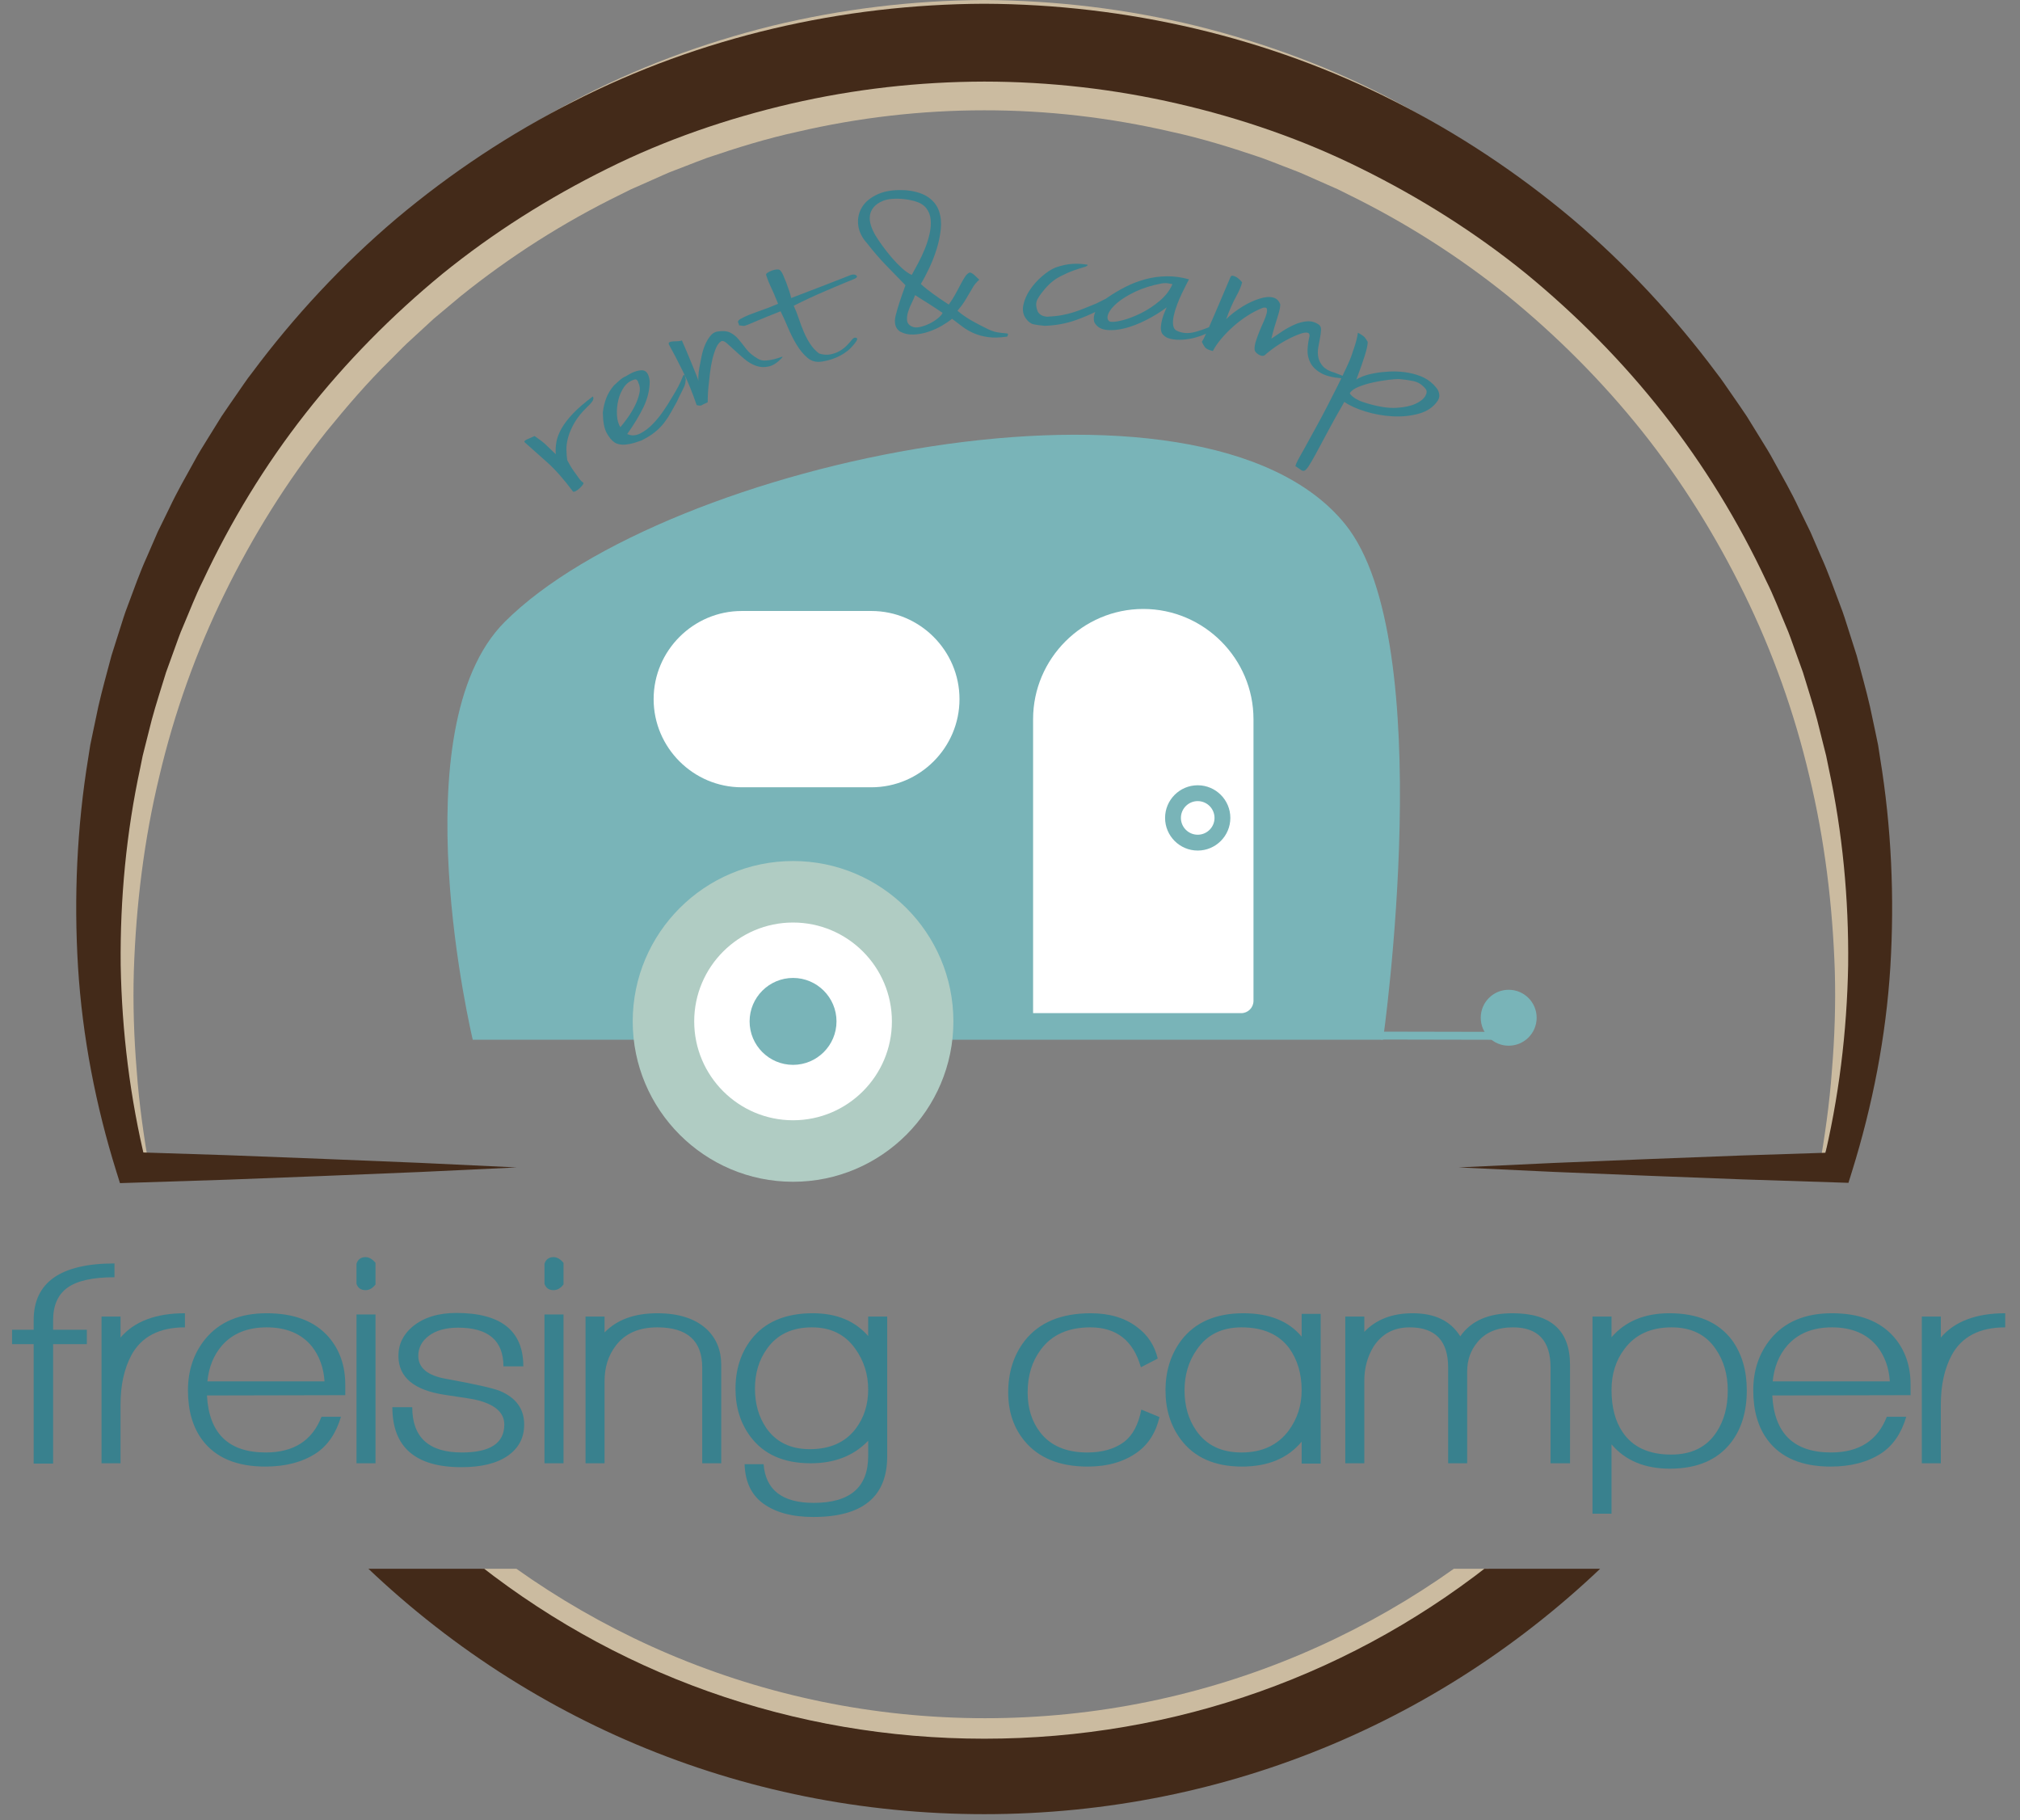
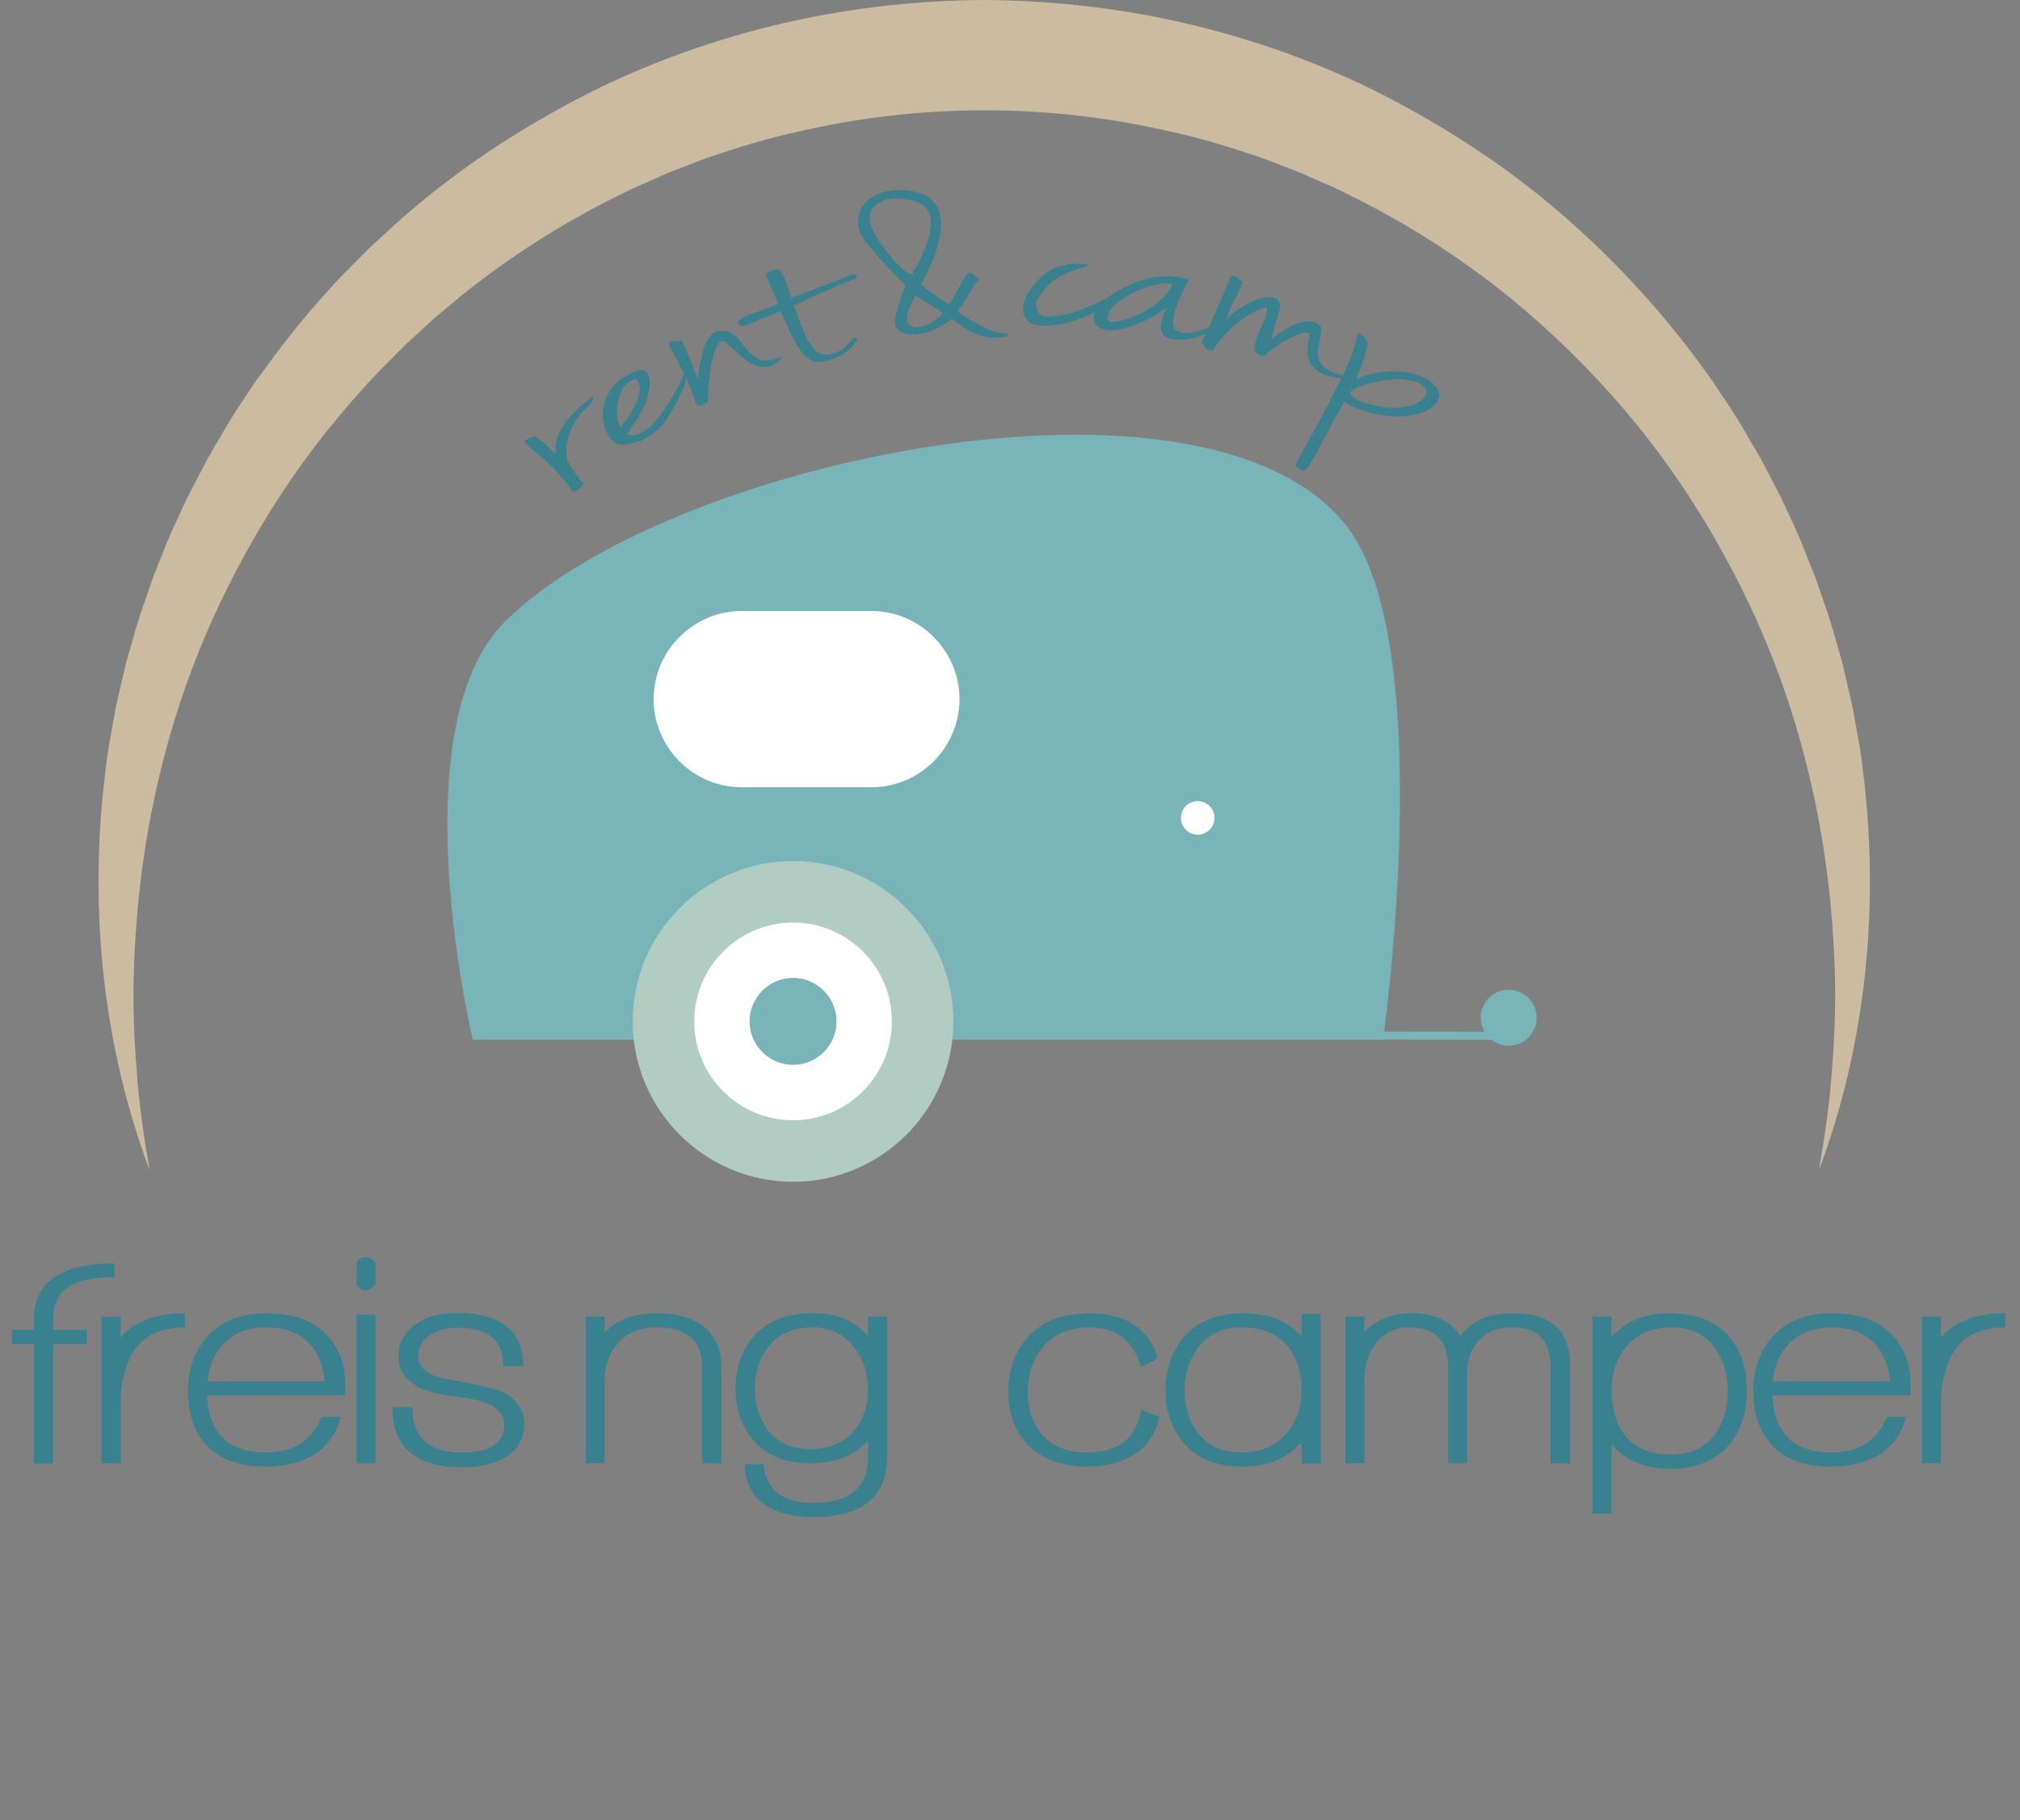
<svg xmlns="http://www.w3.org/2000/svg" xmlns:xlink="http://www.w3.org/1999/xlink" version="1.1" id="Ebene_1" x="0px" y="0px" viewBox="0 0 323.386 291.325" enable-background="new 0 0 323.386 291.325" xml:space="preserve">
  <rect x="0" y="0" width="323.386" height="291.325" fill="#808080" stroke="none" />
  <g>
    <defs>
      <rect id="SVGID_1_" x="-47.605" y="251.098" width="359.556" height="40.227" />
    </defs>
    <clipPath id="SVGID_2_">
      <use xlink:href="#SVGID_1_" overflow="visible" />
    </clipPath>
    <g clip-path="url(#SVGID_2_)">
      <g>
-         <path fill="#CBBBA0" d="M157.713,278.381c-73.496,0-133.29-59.793-133.29-133.289h3.368c0,71.639,58.283,129.922,129.922,129.922     c71.639,0,129.922-58.283,129.922-129.922h3.367C291.002,218.588,231.209,278.381,157.713,278.381z" />
-       </g>
+         </g>
    </g>
  </g>
  <path fill="#CBBBA0" d="M291.2,187.285c0.924-5.313,1.694-10.618,2.074-15.944c0.44-5.314,0.617-10.628,0.464-15.918  c-0.347-10.577-1.631-21.043-4.076-31.18c-2.387-10.146-5.893-19.96-10.431-29.215c-4.537-9.252-9.982-18.006-16.346-26.003  c-6.378-7.982-13.606-15.226-21.466-21.635c-7.901-6.362-16.492-11.813-25.549-16.248l-1.692-0.844l-1.73-0.763l-3.456-1.528  c-1.141-0.533-2.341-0.929-3.507-1.401c-1.177-0.447-2.34-0.928-3.526-1.349c-4.765-1.618-9.573-3.117-14.488-4.179  c-9.792-2.262-19.833-3.437-29.895-3.423c-10.061,0.001-20.105,1.155-29.892,3.437c-4.915,1.061-9.723,2.56-14.487,4.177  c-1.185,0.421-2.349,0.902-3.525,1.349c-1.166,0.473-2.365,0.868-3.507,1.401l-3.453,1.535l-1.73,0.763l-1.692,0.843  c-9.059,4.429-17.641,9.89-25.543,16.248l-2.919,2.441l-1.457,1.226l-1.399,1.291l-2.805,2.581c-0.925,0.871-1.79,1.804-2.7,2.693  c-3.64,3.561-6.955,7.442-10.182,11.4c-6.354,8-11.812,16.745-16.341,25.999c-4.539,9.252-8.045,19.065-10.433,29.209  c-2.448,10.135-3.734,20.6-4.083,31.176c-0.155,5.29,0.018,10.604,0.458,15.918c0.377,5.327,1.145,10.632,2.066,15.945  c-7.607-20.211-9.847-42.657-6.976-64.611c0.277-2.763,0.876-5.47,1.34-8.211c0.218-1.375,0.564-2.719,0.87-4.076l0.942-4.069  c0.747-2.679,1.487-5.372,2.348-8.026l1.361-3.961l0.689-1.981l0.776-1.947l1.558-3.9c0.52-1.302,1.15-2.552,1.727-3.829  c0.601-1.265,1.154-2.558,1.799-3.803l1.952-3.73l0.979-1.867l1.059-1.821l2.135-3.639c0.701-1.222,1.514-2.37,2.279-3.552  c0.785-1.168,1.535-2.363,2.353-3.51c3.292-4.569,6.717-9.071,10.517-13.259c0.945-1.051,1.871-2.122,2.853-3.139l2.987-3.015  l1.497-1.507l1.559-1.442l3.134-2.871c8.463-7.555,17.963-13.946,28.014-19.295c10.063-5.352,20.845-9.353,31.931-12.1  C134.738,1.435,146.16,0.054,157.577,0c11.415,0.069,22.84,1.428,33.938,4.14c11.083,2.748,21.87,6.738,31.925,12.104  c10.054,5.342,19.545,11.744,28.008,19.295c8.493,7.512,16.05,16.02,22.543,25.229c1.584,2.33,3.157,4.667,4.628,7.063l2.135,3.638  l1.06,1.82l0.979,1.866l1.952,3.729c0.645,1.245,1.198,2.537,1.799,3.802c0.58,1.276,1.203,2.53,1.724,3.83l1.558,3.899l0.776,1.947  l0.69,1.98l1.362,3.96c0.864,2.652,1.598,5.346,2.346,8.025l0.943,4.068c0.306,1.356,0.653,2.7,0.871,4.075  c0.463,2.741,1.067,5.446,1.34,8.21C301.029,144.628,298.794,167.071,291.2,187.285z" />
  <g>
    <path fill="#39818E" d="M8.503,211.302v1.536H13.9v2.306H8.503v19.114H5.39v-19.114H1.93v-2.306H5.39v-1.536   c0-6.052,4.312-9.077,12.938-9.077v2.209c-3.459,0-5.962,0.553-7.507,1.657C9.275,207.195,8.503,208.932,8.503,211.302z" />
    <path fill="#39818E" d="M21.026,216.92c-1.153,2.178-1.729,4.803-1.729,7.877v9.413h-3.044v-23.485h3.044v3.362   c2.214-2.594,5.65-3.89,10.309-3.89v2.257C25.499,212.454,22.64,213.942,21.026,216.92z" />
    <path fill="#39818E" d="M33.134,223.355c0.322,6.084,3.459,9.125,9.41,9.125c4.474,0,7.449-1.904,8.925-5.715h3.114   c-0.785,2.658-2.123,4.61-4.013,5.859c-2.168,1.409-4.867,2.113-8.095,2.113c-4.613,0-7.98-1.425-10.102-4.274   c-1.522-2.049-2.283-4.69-2.283-7.925c0-3.201,0.922-5.938,2.768-8.212c2.259-2.753,5.535-4.13,9.825-4.13   c4.428,0,7.75,1.28,9.963,3.842c1.752,2.049,2.629,4.579,2.629,7.588v1.681L33.134,223.355z M49.947,215.527   c-1.661-2.048-4.083-3.073-7.265-3.073c-3.044,0-5.42,0.96-7.126,2.882c-1.338,1.536-2.122,3.457-2.352,5.763h18.75   C51.815,218.922,51.145,217.064,49.947,215.527z" />
    <path fill="#39818E" d="M58.525,206.499c-0.738,0-1.223-0.336-1.453-1.009v-3.218c0.23-0.704,0.715-1.057,1.453-1.057   c0.553,0,1.083,0.305,1.591,0.913v3.457C59.655,206.195,59.124,206.499,58.525,206.499z M57.072,234.21v-23.821h3.044v23.821   H57.072z" />
    <path fill="#39818E" d="M81.287,233.009c-1.753,1.217-4.22,1.825-7.403,1.825c-7.381,0-11.07-3.201-11.07-9.605h3.183   c0,4.835,2.652,7.252,7.957,7.252c4.52,0,6.781-1.488,6.781-4.466c0-1.953-1.546-3.282-4.636-3.986   c-0.185-0.063-1.799-0.319-4.843-0.769c-4.981-0.736-7.472-2.817-7.472-6.243c0-1.889,0.784-3.474,2.352-4.755   c1.752-1.408,4.059-2.113,6.919-2.113c7.149,0,10.725,2.851,10.725,8.549h-3.183c0-4.13-2.421-6.195-7.265-6.195   c-1.938,0-3.483,0.425-4.636,1.272c-1.153,0.849-1.729,1.93-1.729,3.242c0,1.953,1.522,3.187,4.566,3.698   c4.566,0.833,7.403,1.473,8.51,1.921c2.583,1.089,3.875,2.881,3.875,5.379C83.916,230.128,83.039,231.793,81.287,233.009z" />
-     <path fill="#39818E" d="M88.621,206.499c-0.738,0-1.223-0.336-1.453-1.009v-3.218c0.23-0.704,0.715-1.057,1.453-1.057   c0.553,0,1.083,0.305,1.591,0.913v3.457C89.751,206.195,89.22,206.499,88.621,206.499z M87.168,234.21v-23.821h3.044v23.821H87.168   z" />
    <path fill="#39818E" d="M112.421,234.21v-15.32c0-4.29-2.399-6.436-7.196-6.436c-2.952,0-5.167,0.977-6.642,2.93   c-1.2,1.569-1.799,3.458-1.799,5.667v13.159H93.74v-23.485h3.044v2.546c1.982-2.049,4.797-3.073,8.441-3.073   c3.459,0,6.111,0.864,7.957,2.593c1.522,1.474,2.283,3.362,2.283,5.667v15.753H112.421z" />
    <path fill="#39818E" d="M130.202,242.806c-3.414,0-6.112-0.737-8.095-2.21c-1.845-1.377-2.814-3.457-2.906-6.243h3.044   c0.322,4.131,2.998,6.195,8.026,6.195c5.812,0,8.718-2.497,8.718-7.492v-2.449c-2.307,2.401-5.374,3.603-9.202,3.603   c-4.29,0-7.496-1.409-9.617-4.227c-1.615-2.145-2.422-4.706-2.422-7.685c0-3.073,0.831-5.698,2.491-7.876   c2.168-2.816,5.466-4.226,9.894-4.226c3.782,0,6.734,1.217,8.856,3.649v-3.122h3.044v22.381   C142.034,239.572,138.09,242.806,130.202,242.806z M136.913,215.864c-1.615-2.273-3.921-3.41-6.919-3.41   c-3.183,0-5.582,1.137-7.196,3.41c-1.292,1.793-1.937,3.922-1.937,6.387c0,2.434,0.599,4.531,1.799,6.292   c1.567,2.273,3.897,3.409,6.988,3.409c3.229,0,5.674-1.088,7.334-3.266c1.337-1.76,2.007-3.857,2.007-6.291   C138.989,219.963,138.297,217.785,136.913,215.864z" />
    <path fill="#39818E" d="M182.093,232.432c-2.122,1.537-4.774,2.306-7.957,2.306c-4.475,0-7.842-1.36-10.102-4.082   c-1.753-2.113-2.629-4.707-2.629-7.78c0-3.233,0.876-5.987,2.629-8.261c2.307-2.945,5.835-4.418,10.586-4.418   c2.998,0,5.466,0.736,7.403,2.209c1.706,1.248,2.813,2.93,3.321,5.042l-2.698,1.394c-1.2-4.258-3.898-6.388-8.096-6.388   c-3.552,0-6.204,1.2-7.956,3.602c-1.384,1.857-2.076,4.131-2.076,6.82c0,2.529,0.668,4.658,2.007,6.387   c1.66,2.146,4.174,3.218,7.541,3.218c2.398,0,4.359-0.56,5.882-1.681c1.384-1.057,2.306-2.785,2.768-5.187l2.905,1.2   C185.068,229.247,183.892,231.12,182.093,232.432z" />
    <path fill="#39818E" d="M208.384,234.258v-3.506c-2.214,2.658-5.396,3.986-9.548,3.986c-4.383,0-7.657-1.457-9.825-4.371   c-1.615-2.177-2.422-4.785-2.422-7.828c0-3.073,0.831-5.73,2.491-7.972c2.214-2.913,5.535-4.37,9.963-4.37   c4.151,0,7.266,1.248,9.341,3.745v-3.649h3.044v23.965H208.384z M206.377,215.767c-1.66-2.209-4.197-3.313-7.61-3.313   c-3.183,0-5.582,1.2-7.195,3.602c-1.292,1.857-1.938,4.019-1.938,6.483c0,2.498,0.623,4.644,1.868,6.436   c1.614,2.338,4.035,3.506,7.265,3.506c3.274,0,5.788-1.168,7.542-3.506c1.384-1.889,2.075-4.034,2.075-6.436   C208.384,219.882,207.715,217.625,206.377,215.767z" />
    <path fill="#39818E" d="M248.235,234.21v-15.32c0-4.29-2.006-6.436-6.02-6.436c-2.49,0-4.382,0.785-5.673,2.354   c-1.107,1.312-1.661,2.881-1.661,4.706v14.696h-3.044v-15.32c0-4.29-2.053-6.436-6.158-6.436c-2.537,0-4.475,1.041-5.812,3.121   c-0.969,1.602-1.453,3.427-1.453,5.476v13.159h-3.044v-23.485h3.044v2.45c1.891-1.985,4.474-2.978,7.749-2.978   c3.552,0,6.089,1.232,7.611,3.697c1.706-2.465,4.497-3.697,8.372-3.697c6.134,0,9.202,2.754,9.202,8.26v15.753H248.235z" />
    <path fill="#39818E" d="M267.331,235.074c-4.013,0-7.126-1.297-9.34-3.89v11.094h-3.045v-31.554h3.045v3.314   c2.214-2.562,5.304-3.842,9.271-3.842c4.52,0,7.863,1.44,10.032,4.322c1.567,2.178,2.353,4.851,2.353,8.02   c0,3.362-0.831,6.132-2.491,8.309C274.987,233.666,271.713,235.074,267.331,235.074z M274.665,215.912   c-1.568-2.306-3.921-3.458-7.057-3.458c-3.321,0-5.836,1.152-7.542,3.458c-1.384,1.825-2.075,4.019-2.075,6.579   c0,2.754,0.599,5.012,1.799,6.771c1.614,2.37,4.196,3.555,7.749,3.555c3.274,0,5.696-1.201,7.265-3.603   c1.199-1.825,1.799-4.034,1.799-6.627C276.602,219.994,275.956,217.769,274.665,215.912z" />
    <path fill="#39818E" d="M283.728,223.355c0.322,6.084,3.459,9.125,9.409,9.125c4.474,0,7.449-1.904,8.926-5.715h3.113   c-0.785,2.658-2.122,4.61-4.013,5.859c-2.169,1.409-4.867,2.113-8.096,2.113c-4.612,0-7.98-1.425-10.102-4.274   c-1.521-2.049-2.283-4.69-2.283-7.925c0-3.201,0.923-5.938,2.768-8.212c2.26-2.753,5.535-4.13,9.825-4.13   c4.428,0,7.749,1.28,9.963,3.842c1.753,2.049,2.63,4.579,2.63,7.588v1.681L283.728,223.355z M300.541,215.527   c-1.66-2.048-4.082-3.073-7.265-3.073c-3.044,0-5.421,0.96-7.127,2.882c-1.338,1.536-2.122,3.457-2.352,5.763h18.75   C302.409,218.922,301.74,217.064,300.541,215.527z" />
    <path fill="#39818E" d="M312.44,216.92c-1.153,2.178-1.729,4.803-1.729,7.877v9.413h-3.044v-23.485h3.044v3.362   c2.214-2.594,5.65-3.89,10.31-3.89v2.257C316.914,212.454,314.055,213.942,312.44,216.92z" />
  </g>
  <path fill="#79B4B8" d="M221.408,166.419H75.684c0,0-11.933-49.828,5.121-66.882c25.761-25.761,111.653-43.962,134.551-15.625  C230.515,102.671,221.408,166.419,221.408,166.419z" />
-   <path fill="#FFFFFF" d="M198.713,162.163h-33.324v-47.052c0-9.703,7.939-17.642,17.642-17.642h0c9.703,0,17.642,7.939,17.642,17.642  v45.092C200.673,161.281,199.791,162.163,198.713,162.163z" />
  <g>
    <circle fill="#B0CCC3" cx="126.962" cy="163.484" r="20.602" />
    <path fill="#B0CCC3" d="M126.962,189.152c-14.154,0-25.669-11.515-25.669-25.669c0-14.154,11.515-25.669,25.669-25.669   s25.669,11.515,25.669,25.669C152.632,177.638,141.117,189.152,126.962,189.152z M126.962,147.95   c-8.565,0-15.534,6.968-15.534,15.533c0,8.565,6.968,15.534,15.534,15.534s15.534-6.969,15.534-15.534   C142.496,154.918,135.528,147.95,126.962,147.95z" />
  </g>
  <g>
    <circle fill="#79B4B8" cx="126.962" cy="163.484" r="11.39" />
    <path fill="#FFFFFF" d="M126.962,179.308c-8.726,0-15.825-7.1-15.825-15.825s7.099-15.824,15.825-15.824   c8.726,0,15.824,7.099,15.824,15.824S135.688,179.308,126.962,179.308z M126.962,156.527c-3.836,0-6.957,3.121-6.957,6.956   c0,3.836,3.121,6.956,6.957,6.956c3.835,0,6.956-3.12,6.956-6.956C133.918,159.648,130.798,156.527,126.962,156.527z" />
  </g>
  <circle fill="#79B4B8" cx="241.53" cy="162.897" r="4.476" />
  <g>
    <circle fill="#FFFFFF" cx="191.745" cy="130.914" r="3.957" />
    <path fill="#79B4B8" d="M191.745,136.139c-2.881,0-5.225-2.344-5.225-5.225s2.344-5.225,5.225-5.225s5.224,2.344,5.224,5.225   S194.626,136.139,191.745,136.139z M191.745,128.224c-1.483,0-2.691,1.207-2.691,2.69s1.208,2.69,2.691,2.69s2.69-1.207,2.69-2.69   S193.228,128.224,191.745,128.224z" />
  </g>
  <path fill="#FFFFFF" d="M139.499,126.012H118.75c-7.76,0-14.109-6.349-14.109-14.109v0c0-7.76,6.349-14.109,14.109-14.109h20.749  c7.76,0,14.109,6.349,14.109,14.109v0C153.608,119.663,147.259,126.012,139.499,126.012z" />
  <g>
    <rect x="231.049" y="155.21" transform="matrix(0.002 -1 1 0.002 65.395 397.127)" fill="#79B4B8" width="1.268" height="21.173" />
  </g>
-   <path fill="#432A19" d="M233.514,186.855l15.162-0.712l15.162-0.621l15.162-0.583l15.162-0.492l-2.319,1.76  c2.55-10.41,3.836-21.068,4.033-31.703c0.11-10.641-0.898-21.265-3.126-31.601l-0.397-1.941l-0.485-1.922l-0.962-3.842  c-0.681-2.549-1.503-5.06-2.266-7.581l-1.338-3.721c-0.45-1.238-0.864-2.489-1.398-3.695c-1.029-2.425-1.965-4.887-3.149-7.241  c-4.473-9.525-9.994-18.536-16.471-26.782c-6.467-8.256-13.88-15.733-21.956-22.371c-8.122-6.59-17.016-12.179-26.36-16.804  c-9.341-4.651-19.262-8.067-29.406-10.405c-10.147-2.348-20.56-3.533-30.986-3.539c-10.425,0.018-20.838,1.194-30.985,3.544  c-10.139,2.359-20.062,5.759-29.401,10.414C87.85,31.645,78.963,37.24,70.84,43.825c-8.076,6.635-15.475,14.122-21.947,22.371  c-6.475,8.246-11.964,17.274-16.424,26.796c-1.18,2.354-2.107,4.817-3.144,7.238c-0.536,1.204-0.953,2.453-1.405,3.69l-1.345,3.717  c-0.767,2.519-1.594,5.027-2.281,7.574l-0.969,3.839l-0.483,1.921l-0.392,1.942c-2.229,10.332-3.239,20.953-3.13,31.591  c0.194,10.633,1.499,21.284,4.037,31.692l-2.364-1.794l15.432,0.496l15.432,0.597l15.432,0.633l15.432,0.729l-15.432,0.729  l-15.432,0.633l-15.432,0.597l-15.432,0.496l-1.786,0.057l-0.579-1.852c-3.307-10.581-5.439-21.589-6.137-32.727  c-0.677-11.131-0.182-22.374,1.631-33.452l0.326-2.08l0.429-2.06l0.868-4.122c0.622-2.739,1.392-5.444,2.108-8.164l1.274-4.022  c0.43-1.34,0.827-2.692,1.345-4.001c0.993-2.633,1.916-5.3,3.09-7.862l1.682-3.88l1.86-3.798c1.197-2.557,2.608-5,3.973-7.472  c0.662-1.248,1.414-2.443,2.159-3.642l2.234-3.6c0.781-1.176,1.601-2.327,2.4-3.491c0.82-1.15,1.574-2.35,2.458-3.453  c6.753-9.065,14.514-17.405,23.166-24.731c8.679-7.287,18.196-13.604,28.335-18.723c20.252-10.328,43.036-15.554,65.75-15.637  c22.715,0.086,45.493,5.325,65.743,15.651c10.136,5.122,19.646,11.446,28.327,18.727c8.652,7.323,16.399,15.674,23.157,24.731  c0.884,1.103,1.637,2.303,2.458,3.452c0.798,1.165,1.623,2.312,2.395,3.494l2.225,3.605c0.744,1.2,1.493,2.395,2.153,3.644  c1.36,2.473,2.768,4.917,3.96,7.475l1.854,3.799l1.675,3.88c1.17,2.563,2.085,5.231,3.086,7.859c0.52,1.307,0.919,2.659,1.351,3.997  l1.281,4.018c0.721,2.717,1.495,5.42,2.123,8.156l0.876,4.119l0.428,2.06l0.321,2.08c1.814,11.075,2.31,22.314,1.635,33.442  c-0.695,11.135-2.846,22.137-6.141,32.716l-0.566,1.817l-1.754-0.057l-15.162-0.492l-15.162-0.583l-15.162-0.621L233.514,186.855z" />
  <g>
    <defs>
      <rect id="SVGID_3_" x="-18.253" y="251.098" width="355.486" height="68.061" />
    </defs>
    <clipPath id="SVGID_4_">
      <use xlink:href="#SVGID_3_" overflow="visible" />
    </clipPath>
    <g clip-path="url(#SVGID_4_)">
-       <path fill="#432A19" d="M157.577,290.373c-39.008,0-75.491-15.396-102.727-43.353l-9.989-10.253h225.429l-9.988,10.253    C233.067,274.976,196.585,290.373,157.577,290.373z M74.682,248.846c23.347,19.086,52.272,29.449,82.896,29.449    s59.548-10.363,82.895-29.449H74.682z" />
-     </g>
+       </g>
  </g>
  <g>
    <g>
	</g>
  </g>
  <g>
    <path fill="#39818E" d="M84.018,70.811c-0.163-0.14-0.046-0.3,0.348-0.479s0.8-0.359,1.218-0.542c0.46,0.323,0.82,0.583,1.081,0.78   c0.259,0.198,0.492,0.394,0.698,0.589c0.206,0.195,0.427,0.409,0.663,0.64c0.235,0.232,0.552,0.534,0.95,0.905   c-0.053-0.646-0.019-1.309,0.105-1.991c0.123-0.681,0.403-1.406,0.842-2.174c0.438-0.767,1.057-1.565,1.855-2.395   c0.798-0.829,1.838-1.724,3.121-2.684c0.117,0.146,0.128,0.339,0.037,0.577c-0.092,0.238-0.43,0.634-1.013,1.187   c-0.836,0.815-1.485,1.623-1.947,2.424c-0.462,0.802-0.798,1.57-1.006,2.304c-0.209,0.735-0.305,1.417-0.29,2.048   c0.016,0.631,0.061,1.186,0.135,1.666c0.1,0.19,0.247,0.455,0.44,0.794c0.193,0.34,0.417,0.686,0.671,1.037   c0.254,0.353,0.501,0.695,0.74,1.027c0.239,0.334,0.463,0.567,0.672,0.7c0.104,0.067,0.088,0.192-0.047,0.375   c-0.137,0.183-0.307,0.371-0.511,0.563c-0.205,0.193-0.416,0.345-0.633,0.458c-0.217,0.112-0.362,0.124-0.435,0.032   c-1.439-1.938-2.819-3.497-4.14-4.675C86.251,72.799,85.066,71.744,84.018,70.811z" />
    <g>
      <path fill="#39818E" d="M109.566,60.014c-0.048-0.039-0.11-0.007-0.188,0.096c-0.255,0.654-0.517,1.237-0.788,1.75    c-0.271,0.513-0.653,1.169-1.146,1.971c-0.294,0.513-0.699,1.151-1.217,1.912c-0.517,0.762-1.091,1.47-1.722,2.122    c-0.632,0.654-1.306,1.162-2.023,1.523c-0.718,0.363-1.407,0.391-2.068,0.083c1.081-1.523,1.947-2.957,2.599-4.298    c0.652-1.341,0.986-2.72,1.003-4.136c-0.125-1.189-0.551-1.781-1.275-1.772c-0.725,0.009-1.575,0.329-2.549,0.96    c-0.343,0.13-0.726,0.388-1.146,0.772c-0.421,0.386-0.676,0.62-0.766,0.703c-0.545,0.642-0.952,1.313-1.222,2.018    c-0.27,0.705-0.453,1.474-0.549,2.305c0.02,1.476,0.223,2.563,0.608,3.26c0.386,0.698,0.787,1.194,1.204,1.486    c0.095,0.079,0.238,0.156,0.426,0.232c0.188,0.076,0.445,0.131,0.772,0.162c0.326,0.032,0.743,0.001,1.25-0.093    c0.507-0.094,1.144-0.281,1.911-0.565c0.866-0.426,1.588-0.875,2.169-1.345c0.58-0.47,1.072-0.968,1.476-1.494    c0.404-0.525,0.76-1.071,1.071-1.635c0.309-0.564,0.633-1.144,0.971-1.739c0.257-0.573,0.483-1.044,0.679-1.413    c0.195-0.369,0.346-0.676,0.453-0.921c0.106-0.245,0.177-0.455,0.211-0.627c0.034-0.172,0.059-0.36,0.075-0.563    c-0.043-0.221-0.079-0.392-0.106-0.513C109.651,60.134,109.614,60.054,109.566,60.014z M99.312,68.377    c-0.321-0.517-0.502-1.169-0.543-1.958c-0.041-0.787,0.028-1.568,0.209-2.341c0.18-0.773,0.479-1.468,0.897-2.086    c0.418-0.617,0.965-1.025,1.643-1.225c0.068-0.042,0.154-0.054,0.26-0.037c0.209,0.035,0.356,0.233,0.439,0.595    c0.237,0.459,0.284,1.01,0.14,1.65c-0.145,0.641-0.378,1.289-0.702,1.944c-0.324,0.656-0.707,1.292-1.147,1.91    C100.067,67.449,99.668,67.965,99.312,68.377z" />
      <path fill="#39818E" d="M124.967,57.172c-0.242,0.097-0.569,0.199-0.981,0.308s-0.862,0.184-1.349,0.223    c-0.487,0.041-0.913-0.051-1.276-0.272c-0.83-0.474-1.461-0.998-1.896-1.573c-0.435-0.575-0.844-1.09-1.225-1.548    c-0.382-0.457-0.829-0.814-1.34-1.072c-0.511-0.257-1.217-0.312-2.116-0.163c-0.404,0.08-0.768,0.321-1.09,0.723    c-0.324,0.403-0.602,0.882-0.834,1.437c-0.233,0.555-0.415,1.151-0.544,1.787c-0.131,0.637-0.245,1.235-0.344,1.793    c-0.1,0.56-0.157,1.041-0.171,1.446c-0.015,0.405-0.003,0.65,0.035,0.735c-0.137-0.4-0.307-0.85-0.51-1.35    c-0.204-0.499-0.421-1.03-0.653-1.594c-0.232-0.563-0.475-1.147-0.726-1.754c-0.251-0.606-0.512-1.208-0.782-1.806    c-0.146,0.066-0.348,0.106-0.605,0.119c-0.257,0.014-0.506,0.023-0.745,0.028c-0.239,0.005-0.441,0.045-0.605,0.119    c-0.164,0.074-0.203,0.208-0.116,0.399c0.668,1.189,1.408,2.609,2.219,4.26c0.811,1.652,1.549,3.458,2.214,5.419    c0.398,0.104,0.655,0.115,0.774,0.036c0.118-0.079,0.451-0.242,0.998-0.489c-0.002-0.102,0.001-0.386,0.011-0.853    c0.009-0.466,0.048-1.037,0.118-1.71c0.069-0.673,0.149-1.397,0.24-2.17c0.09-0.773,0.22-1.506,0.391-2.2    c0.17-0.693,0.37-1.297,0.599-1.812c0.229-0.514,0.503-0.856,0.822-1.026c0.219-0.099,0.508,0.009,0.87,0.321    c0.36,0.313,0.787,0.699,1.28,1.157c0.492,0.459,1.021,0.927,1.588,1.403c0.566,0.477,1.176,0.832,1.83,1.063    c0.653,0.232,1.338,0.264,2.052,0.095c0.715-0.168,1.437-0.661,2.166-1.478C125.308,57.076,125.209,57.076,124.967,57.172z" />
    </g>
    <path fill="#39818E" d="M126.661,47.703c1.611-0.609,3.192-1.215,4.743-1.817c1.55-0.602,3.167-1.231,4.847-1.889   c0.387-0.104,0.673-0.069,0.857,0.104c0.185,0.174,0.075,0.352-0.329,0.535c-1.376,0.556-2.95,1.215-4.722,1.977   c-1.772,0.762-3.435,1.537-4.987,2.324c0.305,0.664,0.578,1.357,0.818,2.08c0.24,0.722,0.505,1.424,0.795,2.105   c0.29,0.681,0.629,1.321,1.018,1.92c0.389,0.599,0.866,1.113,1.431,1.542c0.657,0.201,1.263,0.247,1.817,0.136   c0.554-0.11,1.052-0.294,1.494-0.552c0.441-0.258,0.827-0.559,1.156-0.902s0.611-0.666,0.849-0.967   c0.214-0.244,0.433-0.316,0.655-0.218c0.223,0.099,0.139,0.386-0.251,0.861c-0.176,0.231-0.406,0.493-0.688,0.784   c-0.283,0.292-0.642,0.577-1.076,0.857c-0.435,0.28-0.941,0.535-1.518,0.764c-0.579,0.229-1.227,0.402-1.948,0.518   c-0.918,0.157-1.701-0.04-2.347-0.59c-0.647-0.549-1.229-1.251-1.744-2.104c-0.516-0.853-0.978-1.767-1.386-2.742   c-0.409-0.975-0.803-1.844-1.183-2.606c-1.643,0.645-2.842,1.13-3.598,1.455c-0.757,0.326-1.302,0.557-1.637,0.692   s-0.566,0.201-0.695,0.194c-0.128-0.006-0.371-0.037-0.727-0.092c0-0.124-0.024-0.232-0.077-0.326   c-0.053-0.093-0.081-0.177-0.083-0.25c-0.003-0.073,0.05-0.165,0.162-0.276c0.11-0.111,0.349-0.251,0.714-0.422   c0.541-0.278,1.35-0.603,2.429-0.974c1.079-0.371,2.117-0.771,3.113-1.201c-0.275-0.698-0.498-1.242-0.668-1.629   c-0.171-0.387-0.326-0.725-0.463-1.012c-0.138-0.287-0.264-0.572-0.379-0.855c-0.116-0.282-0.25-0.657-0.405-1.124   c-0.037-0.111,0.04-0.229,0.23-0.354c0.19-0.125,0.417-0.237,0.679-0.337c0.262-0.099,0.517-0.159,0.763-0.179   c0.247-0.02,0.425,0.013,0.539,0.098c0.18,0.163,0.354,0.432,0.521,0.808c0.167,0.376,0.332,0.778,0.496,1.205   c0.163,0.427,0.318,0.863,0.466,1.308C126.489,46.995,126.595,47.38,126.661,47.703z" />
    <path fill="#39818E" d="M147.417,45.453c0.318,0.291,0.624,0.553,0.917,0.788c0.292,0.235,0.604,0.473,0.937,0.714   c0.333,0.242,0.699,0.502,1.098,0.783c0.398,0.281,0.904,0.618,1.52,1.013c0.412-0.571,0.773-1.142,1.085-1.712   c0.312-0.57,0.589-1.089,0.833-1.557c0.244-0.467,0.475-0.868,0.696-1.203s0.465-0.555,0.734-0.659   c0.201-0.001,0.462,0.143,0.781,0.433c0.318,0.291,0.57,0.53,0.756,0.719c-0.399,0.357-0.708,0.709-0.926,1.055   c-0.22,0.346-0.436,0.71-0.649,1.091c-0.215,0.381-0.465,0.802-0.749,1.263c-0.286,0.461-0.674,0.982-1.166,1.563   c0.495,0.41,0.941,0.744,1.336,1c0.396,0.257,0.767,0.482,1.114,0.674c0.347,0.192,0.683,0.374,1.007,0.546   c0.324,0.171,0.68,0.351,1.066,0.539c0.69,0.361,1.294,0.586,1.811,0.675c0.515,0.088,0.914,0.138,1.199,0.15   c0.283,0.012,0.459,0.042,0.525,0.093c0.067,0.05,0.035,0.202-0.094,0.455c-1.188,0.173-2.205,0.201-3.046,0.083   c-0.843-0.119-1.595-0.319-2.255-0.602c-0.662-0.283-1.271-0.631-1.827-1.044c-0.557-0.414-1.126-0.844-1.706-1.291   c-0.402,0.334-0.932,0.696-1.588,1.085c-0.657,0.39-1.373,0.716-2.146,0.979c-0.774,0.263-1.562,0.415-2.364,0.457   c-0.802,0.042-1.549-0.118-2.239-0.479c-0.752-0.519-0.981-1.375-0.687-2.569c0.293-1.193,0.816-2.806,1.57-4.836   c-0.927-0.946-1.935-1.981-3.024-3.107c-1.09-1.125-2.118-2.312-3.082-3.561c-0.841-0.909-1.327-1.887-1.458-2.932   c-0.132-1.046,0.069-2.01,0.604-2.892c0.534-0.882,1.404-1.587,2.609-2.117c1.204-0.529,2.743-0.723,4.618-0.582   c1.474,0.168,2.621,0.55,3.442,1.143c0.821,0.593,1.377,1.326,1.669,2.198c0.292,0.873,0.382,1.834,0.273,2.887   c-0.11,1.053-0.331,2.107-0.661,3.164c-0.331,1.057-0.728,2.075-1.189,3.053C148.299,43.89,147.851,44.738,147.417,45.453z    M146.349,32.167c-0.168-0.05-0.438-0.11-0.81-0.181s-0.793-0.125-1.261-0.16c-0.469-0.035-0.953-0.033-1.452,0.006   c-0.5,0.04-0.962,0.133-1.387,0.281c-0.692,0.276-1.213,0.625-1.563,1.047c-0.351,0.422-0.555,0.879-0.615,1.37   c-0.059,0.492-0.005,1.004,0.164,1.538c0.167,0.534,0.406,1.064,0.715,1.592c0.306,0.505,0.69,1.076,1.154,1.714   c0.463,0.638,0.955,1.261,1.476,1.868c0.52,0.607,1.054,1.16,1.601,1.658c0.547,0.498,1.078,0.868,1.592,1.11   c0.296-0.533,0.64-1.167,1.032-1.901c0.392-0.733,0.75-1.499,1.073-2.295c0.324-0.796,0.575-1.601,0.755-2.415   c0.18-0.813,0.235-1.57,0.168-2.27c-0.068-0.7-0.306-1.307-0.713-1.822C147.87,32.79,147.227,32.41,146.349,32.167z    M145.974,52.257c0.344,0.169,0.771,0.198,1.282,0.086c0.51-0.111,1.013-0.287,1.507-0.526c0.494-0.239,0.943-0.52,1.347-0.842   c0.403-0.322,0.668-0.621,0.795-0.897c-0.529-0.358-0.97-0.651-1.321-0.878c-0.352-0.227-0.67-0.435-0.956-0.623   c-0.287-0.188-0.593-0.379-0.92-0.575c-0.327-0.194-0.733-0.451-1.216-0.768c-0.084,0.294-0.247,0.681-0.489,1.16   c-0.243,0.479-0.444,0.965-0.604,1.457c-0.16,0.493-0.223,0.96-0.187,1.404C145.247,51.7,145.501,52.033,145.974,52.257z" />
    <path fill="#39818E" d="M230.254,62.556c-0.104-0.222-0.232-0.419-0.388-0.589c-0.155-0.171-0.292-0.317-0.406-0.438   c-0.588-0.583-1.27-1.024-2.044-1.324c-0.775-0.299-1.592-0.507-2.448-0.624c-0.858-0.117-1.716-0.153-2.574-0.108   c-0.858,0.045-1.65,0.135-2.375,0.27c-0.727,0.135-1.342,0.3-1.848,0.495c-0.506,0.194-0.852,0.374-1.038,0.536   c0.602-1.601,1.053-2.882,1.354-3.843c0.302-0.962,0.46-1.695,0.475-2.201c-0.138-0.242-0.284-0.469-0.438-0.68   c-0.155-0.211-0.534-0.477-1.135-0.797c-0.049,0.324-0.111,0.653-0.188,0.986c-0.077,0.334-0.161,0.638-0.249,0.911   c-0.089,0.273-0.163,0.501-0.222,0.684c-0.061,0.182-0.101,0.293-0.124,0.334c-0.155,0.587-0.459,1.373-0.911,2.355   c-0.241,0.522-0.499,1.069-0.771,1.634c-0.072-0.036-0.157-0.075-0.256-0.117c-0.203-0.087-0.53-0.213-0.98-0.379   c-0.852-0.238-1.475-0.573-1.87-1.005s-0.648-0.906-0.757-1.42c-0.11-0.514-0.117-1.047-0.021-1.598   c0.096-0.551,0.19-1.072,0.286-1.561c0.094-0.489,0.147-0.924,0.16-1.307c0.013-0.382-0.119-0.662-0.396-0.838   c-0.583-0.389-1.203-0.555-1.864-0.499c-0.66,0.057-1.322,0.231-1.984,0.524c-0.663,0.293-1.317,0.652-1.963,1.075   c-0.646,0.424-1.228,0.815-1.743,1.175c0.15-0.643,0.316-1.269,0.497-1.876c0.181-0.607,0.351-1.156,0.51-1.647   c0.158-0.49,0.273-0.916,0.342-1.278c0.069-0.361,0.086-0.611,0.052-0.749c-0.201-0.498-0.509-0.823-0.921-0.975   c-0.414-0.152-0.893-0.184-1.437-0.098c-0.544,0.087-1.13,0.258-1.757,0.515c-0.628,0.256-1.229,0.559-1.806,0.908   c-0.576,0.35-1.104,0.711-1.582,1.084s-0.858,0.708-1.137,1.004c0.541-1.473,1.068-2.676,1.583-3.61   c0.514-0.934,0.838-1.7,0.974-2.3c-0.06-0.072-0.174-0.195-0.344-0.37c-0.171-0.175-0.352-0.322-0.541-0.442   c-0.191-0.12-0.387-0.198-0.586-0.234c-0.201-0.036-0.337,0.045-0.409,0.243c-0.337,0.8-0.735,1.739-1.196,2.817   c-0.46,1.079-0.912,2.135-1.356,3.169c-0.315,0.734-0.602,1.388-0.874,2.006c-0.879,0.353-1.673,0.623-2.369,0.795   c-1.023,0.253-1.965,0.17-2.824-0.249c-0.299-0.15-0.479-0.439-0.543-0.868c-0.064-0.428-0.034-0.929,0.092-1.501   c0.125-0.572,0.306-1.17,0.542-1.794c0.236-0.623,0.486-1.215,0.752-1.773c0.265-0.559,0.506-1.044,0.725-1.457   c0.218-0.412,0.359-0.685,0.424-0.815c-1.2-0.338-2.381-0.501-3.543-0.488c-1.162,0.014-2.3,0.168-3.412,0.464   c-1.113,0.296-2.186,0.708-3.218,1.233c-1.032,0.525-2.037,1.127-3.017,1.805c-0.025,0.019-0.043,0.042-0.067,0.061   c-0.463,0.241-0.985,0.503-1.579,0.792c-0.615,0.247-1.211,0.488-1.786,0.725c-0.575,0.237-1.169,0.456-1.781,0.655   c-0.613,0.2-1.265,0.362-1.953,0.487c-0.689,0.125-1.476,0.209-2.36,0.252c-0.438-0.048-0.764-0.143-0.976-0.285   c-0.213-0.141-0.374-0.297-0.484-0.467c-0.355-0.818-0.376-1.511-0.062-2.08c0.312-0.568,0.812-1.232,1.497-1.991   c0.641-0.69,1.354-1.236,2.139-1.638c0.784-0.4,1.504-0.717,2.159-0.95c0.654-0.232,1.196-0.407,1.624-0.523   c0.428-0.117,0.625-0.246,0.594-0.389c-0.795-0.139-1.604-0.185-2.429-0.139c-0.824,0.047-1.728,0.242-2.71,0.584   c-0.698,0.289-1.427,0.763-2.187,1.424c-0.759,0.661-1.402,1.387-1.929,2.178s-0.873,1.599-1.04,2.421   c-0.167,0.824-0.027,1.542,0.419,2.153c0.371,0.514,0.785,0.819,1.24,0.916s1.043,0.177,1.761,0.241   c1.809-0.061,3.511-0.38,5.107-0.958c1.085-0.392,2.076-0.813,2.987-1.258c-0.236,0.55-0.297,1.085-0.165,1.603   c0.358,0.709,0.974,1.125,1.847,1.249c0.872,0.124,1.863,0.05,2.972-0.224s2.268-0.716,3.479-1.328s2.312-1.292,3.304-2.039   c-0.069,0.154-0.175,0.397-0.316,0.728c-0.143,0.331-0.271,0.7-0.386,1.108c-0.115,0.408-0.19,0.817-0.225,1.227   c-0.035,0.41,0.021,0.771,0.168,1.084c0.321,0.464,0.785,0.763,1.393,0.897c0.605,0.135,1.259,0.177,1.961,0.127   c0.7-0.05,1.373-0.165,2.017-0.345c0.644-0.179,1.144-0.356,1.501-0.529c0.054-0.02,0.126-0.057,0.201-0.099   c-0.295,0.644-0.526,1.092-0.683,1.317c0.114,0.267,0.27,0.542,0.464,0.826c0.194,0.283,0.627,0.498,1.299,0.646   c0.309-0.61,0.748-1.253,1.317-1.93c0.568-0.676,1.202-1.329,1.903-1.958c0.7-0.628,1.456-1.206,2.268-1.73   c0.812-0.525,1.642-0.956,2.491-1.293c0.373-0.087,0.592-0.044,0.656,0.129s0.05,0.443-0.041,0.808   c-0.093,0.366-0.248,0.789-0.467,1.27c-0.22,0.481-0.437,0.981-0.648,1.502c-0.214,0.521-0.405,1.043-0.576,1.566   c-0.172,0.523-0.247,0.989-0.226,1.396c0.024,0.284,0.226,0.545,0.607,0.785c0.381,0.24,0.701,0.295,0.963,0.167   c0.254-0.23,0.606-0.519,1.054-0.866c0.448-0.347,0.948-0.693,1.502-1.039c0.553-0.345,1.115-0.657,1.687-0.933   c0.571-0.277,1.087-0.492,1.55-0.647c0.462-0.154,0.822-0.208,1.084-0.163c0.26,0.046,0.375,0.226,0.346,0.539   c-0.168,0.687-0.271,1.404-0.311,2.15c-0.041,0.747,0.106,1.45,0.44,2.108c0.333,0.66,0.915,1.223,1.745,1.69   c0.765,0.43,1.847,0.695,3.219,0.808c-0.183,0.378-0.365,0.754-0.562,1.151c-0.564,1.135-1.154,2.295-1.771,3.481   s-1.194,2.265-1.733,3.239c-0.539,0.973-0.985,1.784-1.337,2.433c-0.352,0.648-0.545,1.003-0.58,1.064   c-0.445,0.771-0.766,1.343-0.959,1.718c-0.194,0.375-0.314,0.644-0.361,0.806c-0.06,0.182-0.037,0.263,0.068,0.242   c0.322,0.241,0.594,0.431,0.813,0.572c0.219,0.14,0.419,0.154,0.6,0.042c0.181-0.113,0.402-0.376,0.666-0.792   c0.264-0.416,0.63-1.05,1.099-1.901c0.469-0.852,1.059-1.952,1.769-3.3s1.634-3.006,2.771-4.973   c0.819,0.582,1.936,1.092,3.348,1.529s2.867,0.697,4.369,0.781c1.501,0.083,2.914-0.061,4.238-0.432   c1.324-0.371,2.325-1.064,3.005-2.078c0.176-0.304,0.258-0.587,0.248-0.85C230.413,63.02,230.356,62.778,230.254,62.556z    M185.655,48.158c-0.938,0.792-1.945,1.454-3.019,1.983c-1.074,0.53-2.081,0.911-3.019,1.144c-0.938,0.233-1.6,0.291-1.984,0.172   c-0.36-0.256-0.429-0.662-0.205-1.216c0.224-0.554,0.697-1.141,1.421-1.758c0.724-0.618,1.688-1.215,2.893-1.792   c1.204-0.577,2.606-1.017,4.209-1.319c0.419-0.066,0.776-0.072,1.072-0.018c0.295,0.054,0.521,0.096,0.68,0.125   C187.276,46.472,186.594,47.365,185.655,48.158z M228.179,63.386c-0.27,0.467-0.785,0.879-1.547,1.236   c-0.762,0.358-1.778,0.575-3.048,0.653c-1.271,0.077-2.814-0.152-4.631-0.688c-0.637-0.179-1.143-0.363-1.519-0.553   c-0.376-0.19-0.656-0.365-0.84-0.526c-0.255-0.201-0.422-0.392-0.501-0.573c0.223-0.385,0.683-0.722,1.38-1.008   s1.47-0.523,2.318-0.709c0.847-0.187,1.668-0.327,2.463-0.422s1.396-0.133,1.802-0.116c0.753,0.057,1.5,0.165,2.241,0.322   c0.741,0.158,1.382,0.569,1.923,1.233C228.463,62.535,228.448,62.92,228.179,63.386z" />
  </g>
</svg>